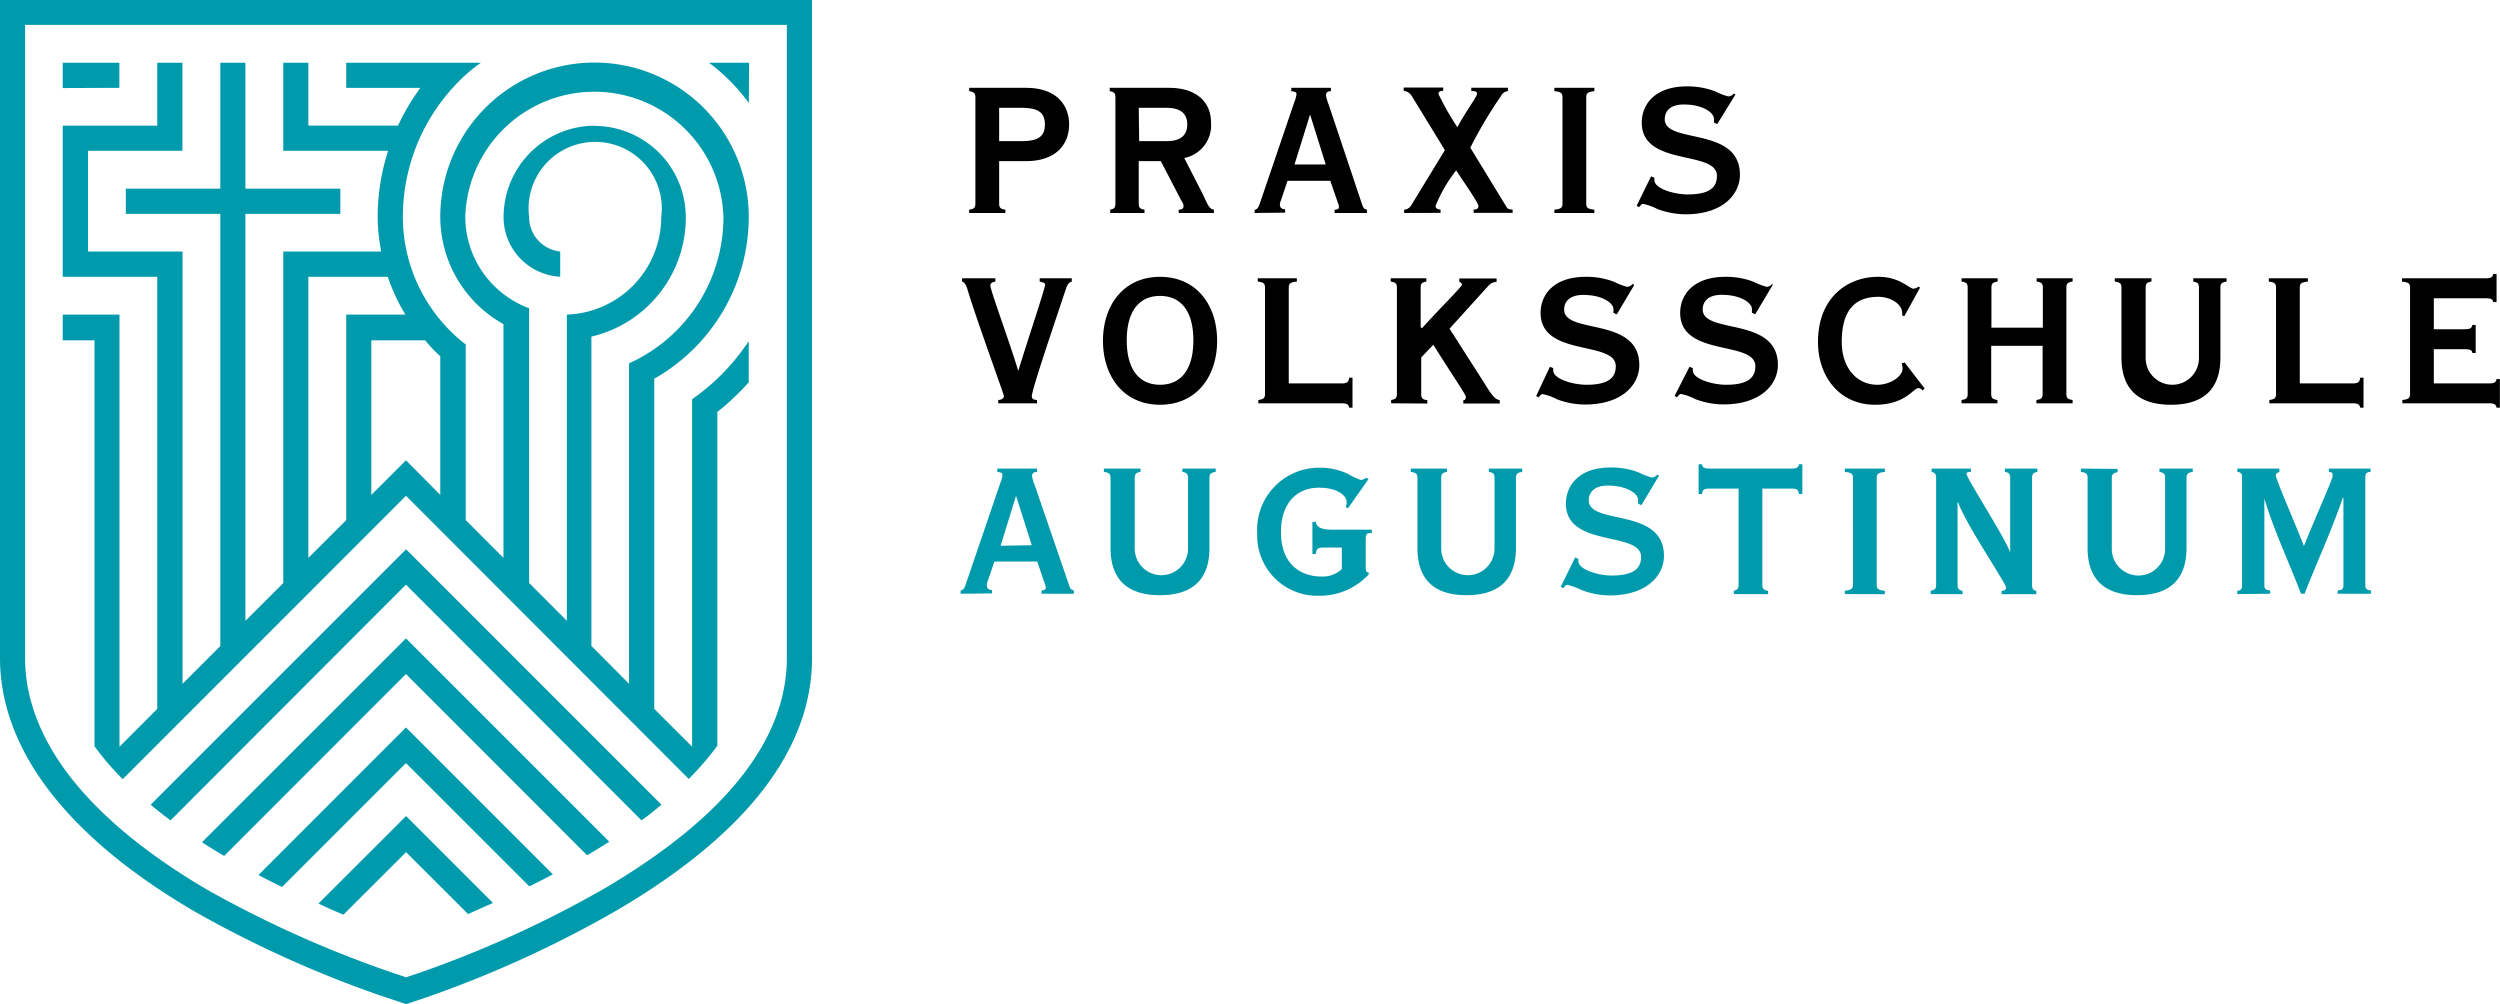
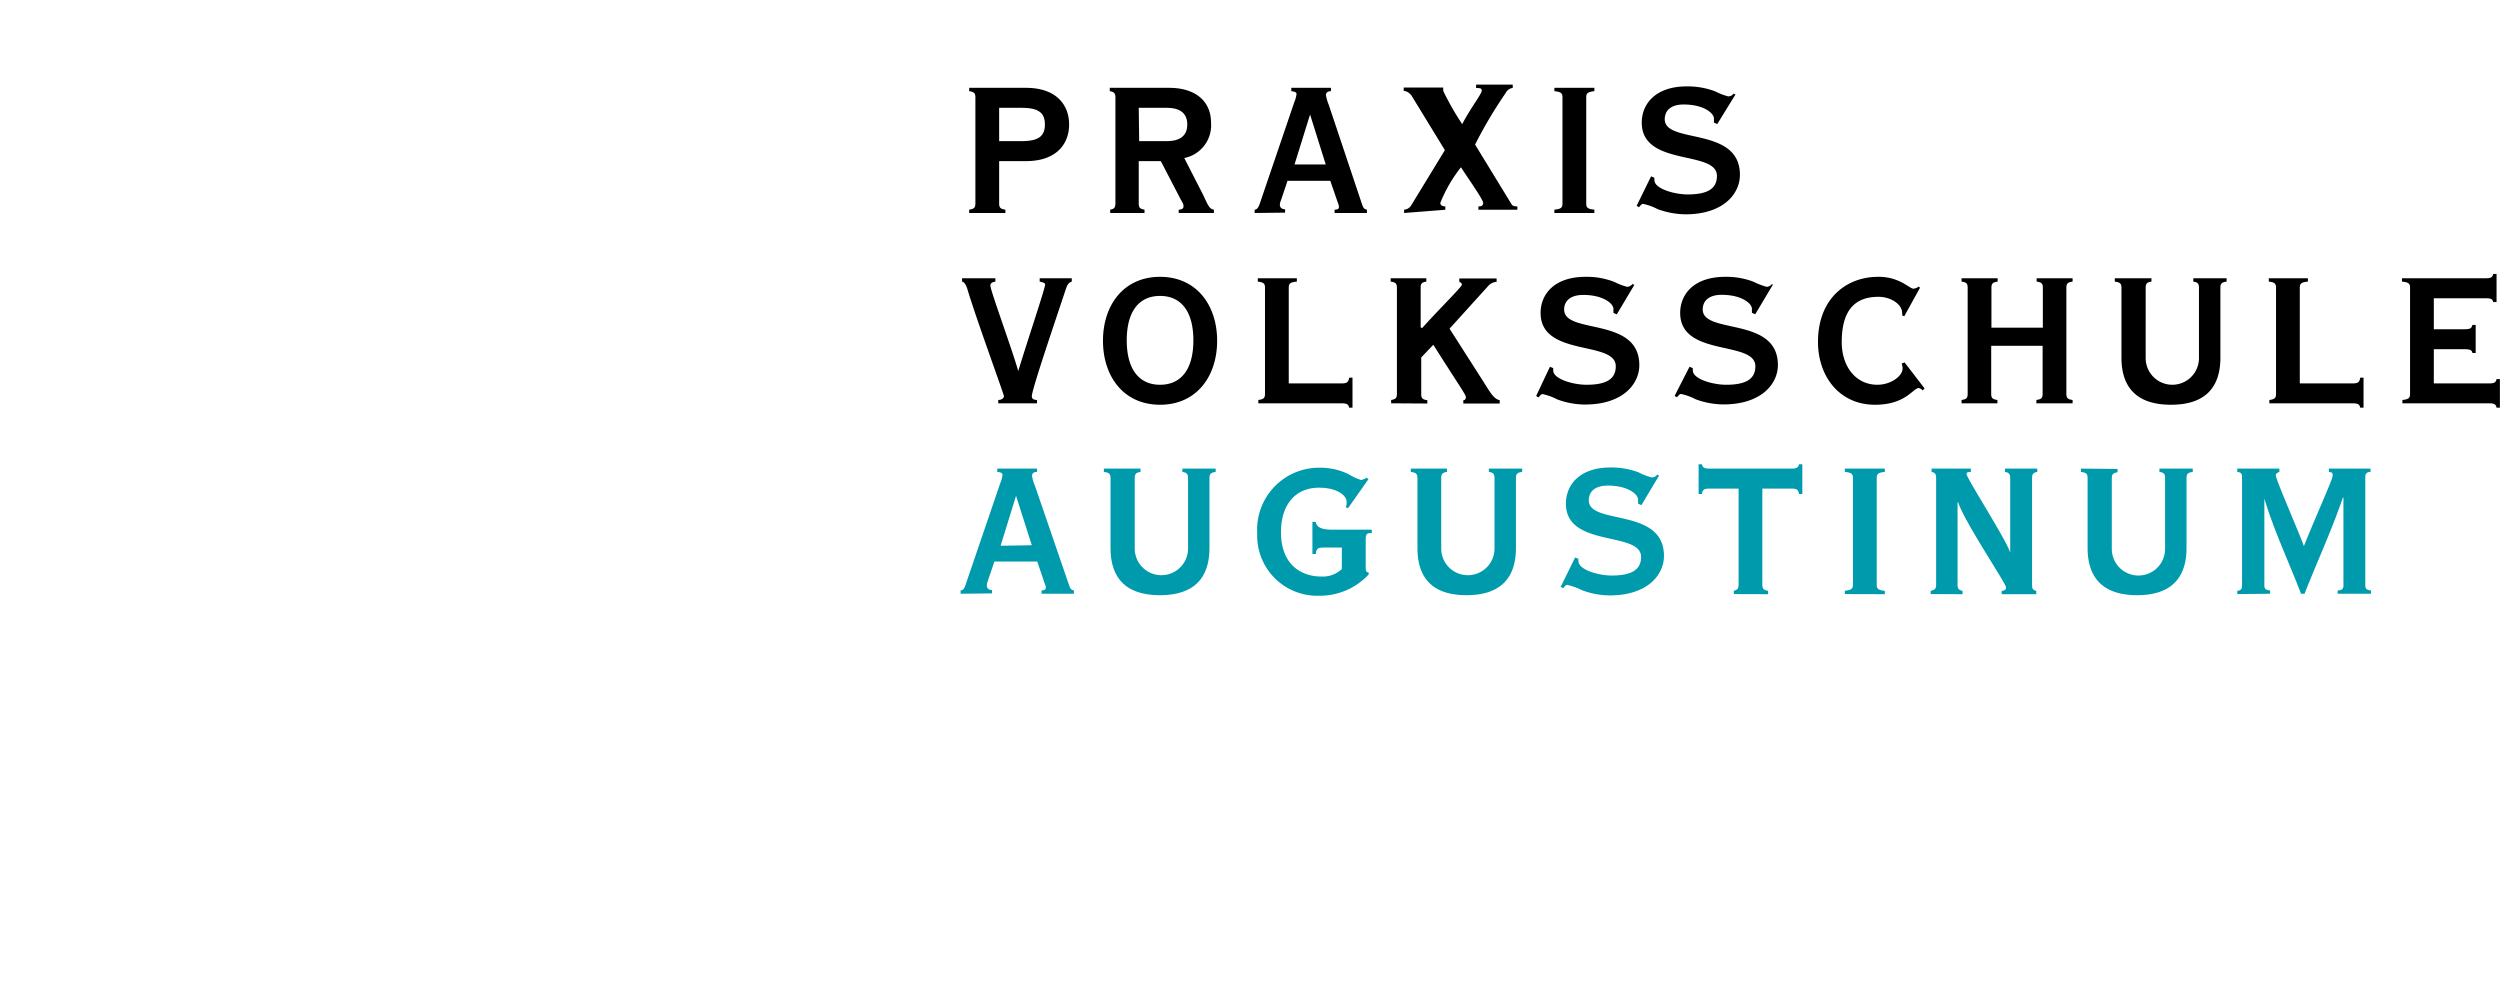
<svg xmlns="http://www.w3.org/2000/svg" viewBox="0 0 225.14 90.43">
  <defs>
    <style>.cls-1{fill:#009aad;}</style>
  </defs>
  <g id="Ebene_3" data-name="Ebene 3">
-     <path d="M115.63,47.53v-.3c.45-.06.56-.19.56-.56V37.12c0-.36-.11-.49-.56-.56v-.3h5.12c2.74,0,3.88,1.55,3.88,3.3s-1.14,3.3-3.88,3.3h-2.42v3.81c0,.37.11.5.56.56v.3Zm2.7-6.47h2c1.5,0,2.12-.41,2.12-1.5s-.62-1.5-2.12-1.5h-2Zm10,6.47v-.3c.36-.06.47-.19.47-.56V37.12c0-.36-.11-.49-.51-.56v-.3h5.35c2.36,0,3.77,1.2,3.77,3.13A3,3,0,0,1,135,42.58l1.67,3.26c.47,1,.58,1.33,1,1.39v.3h-3.17v-.3c.24,0,.43-.08.43-.28s0-.21-.26-.66l-1.78-3.43H130.9v3.81c0,.37.11.5.52.56v.3Zm2.61-6.47h2.47c1.3,0,1.86-.56,1.86-1.5s-.56-1.5-1.86-1.5H130.9Zm10.4,6.47v-.3c.27,0,.38-.34.45-.51l3.12-9.17a2.68,2.68,0,0,0,.2-.73c0-.13-.09-.21-.47-.26v-.3h3.57v.3c-.32,0-.45.15-.45.37a4.34,4.34,0,0,0,.26.88L151,46.72c.13.38.22.47.45.51v.3h-2.91v-.3c.28,0,.39-.08.39-.23a1,1,0,0,0-.09-.37l-.69-2h-3.85l-.6,1.78a1,1,0,0,0-.09.38c0,.2.11.39.47.41v.3Zm6.4-4.37-1.41-4.5h0l-1.4,4.5Zm7.06,4.37v-.3a.79.79,0,0,0,.62-.36l3.05-5L155.49,37a1,1,0,0,0-.73-.47v-.3h3.56v.3c-.32,0-.43.11-.43.28a24.26,24.26,0,0,0,1.71,3c.67-1.31,1.76-2.74,1.76-3s-.17-.24-.51-.26v-.3h3.3v.3a.81.81,0,0,0-.63.45,39.82,39.82,0,0,0-2.76,4.65l3.3,5.4c.09.15.34.17.51.17v.3h-3.51v-.3c.15,0,.43,0,.43-.32s-1.74-2.76-2-3.21a12.85,12.85,0,0,0-1.86,3.21c0,.21.17.3.45.32v.3Zm13.53,0v-.3c.63-.06.73-.19.73-.56V37.12c0-.36-.1-.49-.73-.56v-.3h3.6v.3c-.62.07-.73.2-.73.56v9.55c0,.37.11.5.73.56v.3Zm8.71-3.3.3.13a1,1,0,0,0,0,.22c0,.75,1.76,1.28,3,1.28,2,0,2.63-.66,2.63-1.67,0-2.36-6.77-.79-6.77-4.8,0-1.69,1.25-3.26,4.05-3.26a7,7,0,0,1,2.57.45,5.8,5.8,0,0,0,1.16.45.58.58,0,0,0,.49-.25l.17.08L183,39.52l-.3-.13c0-.06,0-.23,0-.36,0-.5-.94-1.27-2.72-1.27-1.22,0-1.71.6-1.71,1.33,0,2.27,6.77.6,6.77,5,0,1.76-1.55,3.56-4.89,3.56a7.46,7.46,0,0,1-2.53-.47,5,5,0,0,0-1.3-.47c-.13,0-.22.13-.37.3l-.21-.13ZM118.25,64.67v-.3c.3,0,.51-.17.51-.34s-2.42-6.77-3.24-9.47c-.12-.43-.27-.79-.53-.85v-.3h3v.3c-.34.06-.45.17-.45.36,0,.43,1.78,5.23,2.51,7.69h0c.81-2.66,2.42-7.45,2.42-7.78,0-.12-.11-.19-.49-.27v-.3h2.89v.3c-.36.12-.43.36-.6.87-1.16,3.48-3,8.89-3,9.47,0,.2.17.32.47.32v.3Zm14.57-11.39c3.28,0,5.14,2.55,5.14,5.76s-1.86,5.76-5.14,5.76-5.14-2.55-5.14-5.76S129.54,53.28,132.82,53.28Zm0,9.72c1.91,0,3-1.41,3-4s-1.09-4-3-4-3,1.41-3,4S130.92,63,132.82,63Zm9.45-8.74c0-.36-.11-.49-.65-.55v-.3h3.52v.3c-.62.06-.73.19-.73.55v8.62h4.71c.49,0,.67-.07.73-.52h.3v2.7h-.3c-.06-.32-.24-.39-.73-.39h-7.45v-.3c.49-.06.6-.19.6-.55Zm11.36,10.41v-.3c.41-.06.52-.19.52-.55V54.26c0-.36-.11-.49-.56-.55v-.3h3.21v.3c-.41.06-.51.19-.51.55v3.56l.13.08C157.7,56.45,160,54.18,160,54s-.15-.23-.23-.27v-.3h3.36v.3a1.1,1.1,0,0,0-.71.32l-3.53,3.9,3,4.69c.68,1.09,1,1.65,1.52,1.75v.3h-3.28v-.3c.15,0,.23-.1.23-.3s-1-1.62-2.93-4.69l-1.09,1.14v3.3c0,.36.1.49.55.55v.3Zm14.3-3.29.3.12a1,1,0,0,0,0,.22c0,.75,1.75,1.28,3,1.28,2,0,2.63-.66,2.63-1.67,0-2.35-6.77-.79-6.77-4.8,0-1.69,1.24-3.25,4.05-3.25a6.81,6.81,0,0,1,2.57.45,6.25,6.25,0,0,0,1.16.45.61.61,0,0,0,.49-.26l.17.09-1.58,2.65-.3-.13c0-.06,0-.23,0-.36,0-.49-.94-1.26-2.72-1.26-1.22,0-1.72.6-1.72,1.32,0,2.27,6.77.6,6.77,5,0,1.75-1.54,3.55-4.88,3.55a7.17,7.17,0,0,1-2.53-.47,4.87,4.87,0,0,0-1.31-.47c-.12,0-.21.13-.36.3l-.21-.13Zm12.57,0,.3.12a1,1,0,0,0,0,.22c0,.75,1.76,1.28,3,1.28,2,0,2.63-.66,2.63-1.67,0-2.35-6.77-.79-6.77-4.8,0-1.69,1.25-3.25,4.05-3.25a6.81,6.81,0,0,1,2.57.45,6.54,6.54,0,0,0,1.16.45.61.61,0,0,0,.49-.26L188,54l-1.58,2.65-.3-.13c0-.06,0-.23,0-.36,0-.49-.94-1.26-2.72-1.26-1.22,0-1.71.6-1.71,1.32,0,2.27,6.77.6,6.77,5,0,1.75-1.55,3.55-4.89,3.55a7.22,7.22,0,0,1-2.53-.47,5,5,0,0,0-1.3-.47c-.13,0-.22.13-.37.3l-.21-.13Zm20.76-7.12-1.42,2.57-.19-.08a.82.82,0,0,0,0-.22c0-.77-1-1.45-2.14-1.45-2.06,0-3.3,1.15-3.3,4.07,0,2.27,1.31,3.85,3.21,3.85,1.2,0,2.27-.77,2.27-1.47a1.86,1.86,0,0,0-.08-.45l.26-.09,1.8,2.34-.18.19a.49.49,0,0,0-.36-.22c-.49,0-1.16,1.5-3.92,1.5-3.26,0-5.14-2.61-5.14-5.65,0-4,2.65-5.87,5.4-5.87a4.46,4.46,0,0,1,2.2.53c.52.28.82.54,1,.54a1,1,0,0,0,.47-.19Zm6.41,5.23v4.33c0,.36.11.49.56.55v.3H205v-.3c.45-.06.55-.19.55-.55V54.26c0-.36-.1-.49-.55-.55v-.3h3.25v.3c-.45.06-.56.19-.56.55v3.6h4.63v-3.6c0-.36-.11-.49-.56-.55v-.3H215v.3c-.45.06-.56.19-.56.55v9.56c0,.36.11.49.56.55v.3h-3.26v-.3c.45-.06.56-.19.56-.55V59.49Zm14.43-6.08v.3c-.41.06-.52.19-.52.55V60.6a2.4,2.4,0,0,0,4.8,0V54.26c0-.36-.11-.49-.51-.55v-.3h3v.3c-.45.06-.56.19-.56.55v6.3c0,2.57-1.26,4.24-4.45,4.24s-4.46-1.67-4.46-4.24v-6.3c0-.36-.11-.49-.6-.55v-.3Zm11.22.85c0-.36-.11-.49-.65-.55v-.3h3.52v.3c-.62.06-.73.19-.73.55v8.62h4.71c.49,0,.67-.07.73-.52h.3v2.7h-.3c-.06-.32-.24-.39-.73-.39h-7.45v-.3c.49-.06.6-.19.6-.55Zm14.21,8.62h4.93c.49,0,.66-.07.72-.39h.3v2.57h-.3c-.06-.32-.23-.39-.72-.39H244.7v-.3c.58-.06.69-.19.69-.55V54.26c0-.36-.11-.49-.73-.55v-.3h7.5c.49,0,.66-.07.72-.39h.3v2.53h-.3c-.06-.28-.23-.34-.72-.34h-4.63V58h2.74c.49,0,.67-.06.73-.39h.3v2.53H251a.33.33,0,0,0-.19-.28,1.78,1.78,0,0,0-.54-.06h-2.74Z" transform="translate(-28.35 -28.35)" />
+     <path d="M115.63,47.53v-.3c.45-.06.56-.19.56-.56V37.12c0-.36-.11-.49-.56-.56v-.3h5.12c2.74,0,3.88,1.55,3.88,3.3s-1.14,3.3-3.88,3.3h-2.42v3.81c0,.37.11.5.56.56v.3Zm2.7-6.47h2c1.5,0,2.12-.41,2.12-1.5s-.62-1.5-2.12-1.5h-2Zm10,6.47v-.3c.36-.06.47-.19.47-.56V37.12c0-.36-.11-.49-.51-.56v-.3h5.35c2.36,0,3.77,1.2,3.77,3.13A3,3,0,0,1,135,42.58l1.67,3.26c.47,1,.58,1.33,1,1.39v.3h-3.17v-.3c.24,0,.43-.08.43-.28s0-.21-.26-.66l-1.78-3.43H130.9v3.81c0,.37.11.5.52.56v.3Zm2.61-6.47h2.47c1.3,0,1.86-.56,1.86-1.5s-.56-1.5-1.86-1.5H130.9Zm10.4,6.47v-.3c.27,0,.38-.34.45-.51l3.12-9.17a2.68,2.68,0,0,0,.2-.73c0-.13-.09-.21-.47-.26v-.3h3.57v.3c-.32,0-.45.15-.45.37a4.34,4.34,0,0,0,.26.88L151,46.72c.13.38.22.47.45.51v.3h-2.91v-.3c.28,0,.39-.08.39-.23a1,1,0,0,0-.09-.37l-.69-2h-3.85l-.6,1.78a1,1,0,0,0-.09.38c0,.2.11.39.47.41v.3Zm6.4-4.37-1.41-4.5h0l-1.4,4.5Zm7.06,4.37v-.3a.79.79,0,0,0,.62-.36l3.05-5L155.49,37a1,1,0,0,0-.73-.47v-.3h3.56v.3a24.26,24.26,0,0,0,1.71,3c.67-1.31,1.76-2.74,1.76-3s-.17-.24-.51-.26v-.3h3.3v.3a.81.81,0,0,0-.63.45,39.82,39.82,0,0,0-2.76,4.65l3.3,5.4c.09.15.34.17.51.17v.3h-3.51v-.3c.15,0,.43,0,.43-.32s-1.74-2.76-2-3.21a12.85,12.85,0,0,0-1.86,3.21c0,.21.17.3.45.32v.3Zm13.53,0v-.3c.63-.06.73-.19.73-.56V37.12c0-.36-.1-.49-.73-.56v-.3h3.6v.3c-.62.07-.73.2-.73.56v9.55c0,.37.11.5.73.56v.3Zm8.71-3.3.3.13a1,1,0,0,0,0,.22c0,.75,1.76,1.28,3,1.28,2,0,2.63-.66,2.63-1.67,0-2.36-6.77-.79-6.77-4.8,0-1.69,1.25-3.26,4.05-3.26a7,7,0,0,1,2.57.45,5.8,5.8,0,0,0,1.16.45.58.58,0,0,0,.49-.25l.17.08L183,39.52l-.3-.13c0-.06,0-.23,0-.36,0-.5-.94-1.27-2.72-1.27-1.22,0-1.71.6-1.71,1.33,0,2.27,6.77.6,6.77,5,0,1.76-1.55,3.56-4.89,3.56a7.46,7.46,0,0,1-2.53-.47,5,5,0,0,0-1.3-.47c-.13,0-.22.13-.37.3l-.21-.13ZM118.25,64.67v-.3c.3,0,.51-.17.51-.34s-2.42-6.77-3.24-9.47c-.12-.43-.27-.79-.53-.85v-.3h3v.3c-.34.06-.45.17-.45.36,0,.43,1.78,5.23,2.51,7.69h0c.81-2.66,2.42-7.45,2.42-7.78,0-.12-.11-.19-.49-.27v-.3h2.89v.3c-.36.12-.43.36-.6.87-1.16,3.48-3,8.89-3,9.47,0,.2.17.32.47.32v.3Zm14.57-11.39c3.28,0,5.14,2.55,5.14,5.76s-1.86,5.76-5.14,5.76-5.14-2.55-5.14-5.76S129.54,53.28,132.82,53.28Zm0,9.72c1.91,0,3-1.41,3-4s-1.09-4-3-4-3,1.41-3,4S130.92,63,132.82,63Zm9.45-8.74c0-.36-.11-.49-.65-.55v-.3h3.52v.3c-.62.06-.73.19-.73.55v8.62h4.71c.49,0,.67-.07.73-.52h.3v2.7h-.3c-.06-.32-.24-.39-.73-.39h-7.45v-.3c.49-.06.6-.19.6-.55Zm11.36,10.41v-.3c.41-.06.52-.19.52-.55V54.26c0-.36-.11-.49-.56-.55v-.3h3.21v.3c-.41.06-.51.19-.51.55v3.56l.13.08C157.7,56.45,160,54.18,160,54s-.15-.23-.23-.27v-.3h3.36v.3a1.1,1.1,0,0,0-.71.32l-3.53,3.9,3,4.69c.68,1.09,1,1.65,1.52,1.75v.3h-3.28v-.3c.15,0,.23-.1.23-.3s-1-1.62-2.93-4.69l-1.09,1.14v3.3c0,.36.1.49.55.55v.3Zm14.3-3.29.3.12a1,1,0,0,0,0,.22c0,.75,1.75,1.28,3,1.28,2,0,2.63-.66,2.63-1.67,0-2.35-6.77-.79-6.77-4.8,0-1.69,1.24-3.25,4.05-3.25a6.81,6.81,0,0,1,2.57.45,6.25,6.25,0,0,0,1.16.45.61.61,0,0,0,.49-.26l.17.09-1.58,2.65-.3-.13c0-.06,0-.23,0-.36,0-.49-.94-1.26-2.72-1.26-1.22,0-1.72.6-1.72,1.32,0,2.27,6.77.6,6.77,5,0,1.75-1.54,3.55-4.88,3.55a7.17,7.17,0,0,1-2.53-.47,4.87,4.87,0,0,0-1.31-.47c-.12,0-.21.13-.36.3l-.21-.13Zm12.57,0,.3.12a1,1,0,0,0,0,.22c0,.75,1.76,1.28,3,1.28,2,0,2.63-.66,2.63-1.67,0-2.35-6.77-.79-6.77-4.8,0-1.69,1.25-3.25,4.05-3.25a6.81,6.81,0,0,1,2.57.45,6.54,6.54,0,0,0,1.16.45.61.61,0,0,0,.49-.26L188,54l-1.58,2.65-.3-.13c0-.06,0-.23,0-.36,0-.49-.94-1.26-2.72-1.26-1.22,0-1.71.6-1.71,1.32,0,2.27,6.77.6,6.77,5,0,1.75-1.55,3.55-4.89,3.55a7.22,7.22,0,0,1-2.53-.47,5,5,0,0,0-1.3-.47c-.13,0-.22.13-.37.3l-.21-.13Zm20.76-7.12-1.42,2.57-.19-.08a.82.82,0,0,0,0-.22c0-.77-1-1.45-2.14-1.45-2.06,0-3.3,1.15-3.3,4.07,0,2.27,1.31,3.85,3.21,3.85,1.2,0,2.27-.77,2.27-1.47a1.86,1.86,0,0,0-.08-.45l.26-.09,1.8,2.34-.18.19a.49.49,0,0,0-.36-.22c-.49,0-1.16,1.5-3.92,1.5-3.26,0-5.14-2.61-5.14-5.65,0-4,2.65-5.87,5.4-5.87a4.46,4.46,0,0,1,2.2.53c.52.28.82.54,1,.54a1,1,0,0,0,.47-.19Zm6.41,5.23v4.33c0,.36.11.49.56.55v.3H205v-.3c.45-.06.55-.19.55-.55V54.26c0-.36-.1-.49-.55-.55v-.3h3.25v.3c-.45.06-.56.19-.56.55v3.6h4.63v-3.6c0-.36-.11-.49-.56-.55v-.3H215v.3c-.45.06-.56.19-.56.55v9.56c0,.36.11.49.56.55v.3h-3.26v-.3c.45-.06.56-.19.56-.55V59.49Zm14.43-6.08v.3c-.41.06-.52.19-.52.55V60.6a2.4,2.4,0,0,0,4.8,0V54.26c0-.36-.11-.49-.51-.55v-.3h3v.3c-.45.06-.56.19-.56.55v6.3c0,2.57-1.26,4.24-4.45,4.24s-4.46-1.67-4.46-4.24v-6.3c0-.36-.11-.49-.6-.55v-.3Zm11.22.85c0-.36-.11-.49-.65-.55v-.3h3.52v.3c-.62.06-.73.19-.73.55v8.62h4.71c.49,0,.67-.07.73-.52h.3v2.7h-.3c-.06-.32-.24-.39-.73-.39h-7.45v-.3c.49-.06.6-.19.6-.55Zm14.21,8.62h4.93c.49,0,.66-.07.72-.39h.3v2.57h-.3c-.06-.32-.23-.39-.72-.39H244.7v-.3c.58-.06.69-.19.69-.55V54.26c0-.36-.11-.49-.73-.55v-.3h7.5c.49,0,.66-.07.72-.39h.3v2.53h-.3c-.06-.28-.23-.34-.72-.34h-4.63V58h2.74c.49,0,.67-.06.73-.39h.3v2.53H251a.33.33,0,0,0-.19-.28,1.78,1.78,0,0,0-.54-.06h-2.74Z" transform="translate(-28.35 -28.35)" />
    <path class="cls-1" d="M114.86,81.82v-.3c.28,0,.39-.34.45-.52l3.13-9.17a2.43,2.43,0,0,0,.19-.72c0-.13-.08-.22-.47-.26v-.3h3.58v.3c-.32,0-.45.15-.45.36a3.69,3.69,0,0,0,.26.88L124.61,81c.13.39.21.47.45.52v.3h-2.91v-.3c.27,0,.38-.09.38-.24a.82.82,0,0,0-.09-.36l-.68-2H117.9l-.6,1.77a1.16,1.16,0,0,0-.08.39c0,.19.1.39.47.41v.3Zm6.41-4.37L119.85,73h0l-1.39,4.5Zm9.79-6.9v.3c-.41.06-.52.19-.52.56v6.34a2.4,2.4,0,0,0,4.8,0V71.41c0-.37-.11-.5-.51-.56v-.3h3v.3c-.45.06-.56.19-.56.56V77.7c0,2.57-1.26,4.25-4.46,4.25s-4.45-1.68-4.45-4.25V71.41c0-.37-.11-.5-.6-.56v-.3Zm18.13,7.11h-1.62c-.5,0-.67.07-.73.58h-.3V75.35l.3,0c.08.45.45.7,1.5.7h3.55v.3c-.45,0-.55.09-.55.56v2.46c0,.48.06.5.27.54v.17A6,6,0,0,1,147.12,82a5.41,5.41,0,0,1-5.55-5.62,5.58,5.58,0,0,1,5.59-5.91,5.86,5.86,0,0,1,2.59.56,5.65,5.65,0,0,0,1.18.55,1.69,1.69,0,0,0,.49-.21l.17.13-1.84,2.61-.21-.08a1,1,0,0,0,.08-.5c0-.53-.81-1.26-2.48-1.26-2.19,0-3.43,1.59-3.43,4,0,3.09,2,4,3.62,4a2.53,2.53,0,0,0,1.86-.67Zm9.47-7.11v.3c-.41.06-.52.19-.52.56v6.34a2.4,2.4,0,0,0,4.8,0V71.41c0-.37-.1-.5-.51-.56v-.3h3v.3c-.45.06-.56.19-.56.56V77.7c0,2.57-1.26,4.25-4.45,4.25S156,80.27,156,77.7V71.41c0-.37-.11-.5-.6-.56v-.3Zm11.54,8,.3.13a1,1,0,0,0,0,.21c0,.75,1.75,1.29,3,1.29,2,0,2.64-.67,2.64-1.67,0-2.36-6.77-.8-6.77-4.8,0-1.7,1.24-3.26,4-3.26a6.85,6.85,0,0,1,2.57.45,5.57,5.57,0,0,0,1.16.45.61.61,0,0,0,.49-.26l.17.09-1.59,2.66-.3-.13c0-.07,0-.24,0-.37,0-.49-.95-1.26-2.72-1.26-1.23,0-1.72.6-1.72,1.33,0,2.27,6.77.6,6.77,5,0,1.76-1.54,3.56-4.88,3.56a7.15,7.15,0,0,1-2.53-.48,5.56,5.56,0,0,0-1.31-.47c-.13,0-.21.13-.36.3l-.22-.12Zm14.29,3.3v-.3c.32-.07.43-.2.43-.56V72.35h-2.57c-.5,0-.67.06-.73.49h-.3V70.16h.3c.06.32.23.39.73.39h7.28c.49,0,.67-.07.73-.39h.3v2.68h-.3c-.06-.43-.24-.49-.73-.49h-2.57V81c0,.36.11.49.52.56v.3Zm10,0v-.3c.62-.07.73-.2.73-.56V71.41c0-.37-.11-.5-.73-.56v-.3h3.6v.3c-.62.06-.73.19-.73.56V81c0,.36.11.49.73.56v.3Zm7.73,0v-.3c.39-.07.49-.2.49-.56V71.41c0-.37-.1-.5-.41-.56v-.3h3.54v.3c-.3,0-.39.06-.39.19,0,.37,3.71,6.13,3.93,7.09h0V71.41c0-.37-.11-.5-.47-.56v-.3h2.91v.3c-.36.06-.47.19-.47.56V81c0,.43.11.49.38.56v.3h-3.12v-.3c.21,0,.4-.09.4-.3,0-.37-3.64-5.72-4.32-7.67h-.05V81c0,.36.11.49.45.56v.3Zm16.83-11.27v.3c-.41.06-.52.19-.52.56v6.34a2.4,2.4,0,0,0,4.8,0V71.41c0-.37-.1-.5-.51-.56v-.3h3v.3c-.45.06-.56.19-.56.56V77.7c0,2.57-1.26,4.25-4.45,4.25s-4.46-1.68-4.46-4.25V71.41c0-.37-.1-.5-.6-.56v-.3Zm10.78,11.27v-.3c.28,0,.43-.15.43-.43V71.28c0-.28-.13-.41-.43-.43v-.3h3.79v.3c-.21.08-.32.17-.32.32,0,.36,2.12,5.21,2.53,6.36,1.11-2.78,2.59-6,2.59-6.34s-.1-.28-.34-.34v-.3h3.75v.3c-.32,0-.47.15-.47.43v9.81c0,.28.15.41.51.43v.3h-3v-.3c.39,0,.52-.15.52-.43V73.16h-.05c-1,2.94-2.33,5.79-3.45,8.66h-.32c-1.07-2.81-2.42-5.64-3.3-8.57h0v7.84c0,.28.13.41.52.43v.3Z" transform="translate(-28.35 -28.35)" />
-     <path id="Wappen" class="cls-1" d="M28.35,28.35V87.59c0,8.21,6,16.11,17.5,22.83a100.92,100.92,0,0,0,17.27,7.76l1.8.6,1.8-.6a101.28,101.28,0,0,0,17.2-7.86c11.65-6.84,17.56-14.49,17.56-22.73V28.35ZM99.21,87.59c0,7.38-5.53,14.37-16.44,20.78A99,99,0,0,1,66,116l-1.08.36L63.84,116A100.23,100.23,0,0,1,47,108.47C36.28,102.17,30.61,95,30.61,87.59v-57h68.6ZM59.28,110.72q-1.06-.43-2.25-1l6.25-6.24h0l1.64-1.64,7.83,7.83c-.79.34-1.54.67-2.24,1l-5.59-5.58Zm-5.53-2.49c-.7-.34-1.41-.7-2.12-1.08L64.91,93.86l13.23,13.23c-.71.38-1.42.74-2.12,1.08L64.91,97.07Zm-5.21-2.8c-.66-.39-1.33-.8-2-1.23L64.91,85.84l18.31,18.31c-.63.41-1.29.81-2,1.22L64.91,89.05Zm-4.83-3.2c-.61-.45-1.21-.92-1.79-1.41l23-23,23,23c-.6.49-1.2,1-1.81,1.4L64.91,81ZM38.89,98h0l-.09-.1c-.25-.26-.48-.53-.72-.8l-.29-.34-.07-.09c-.3-.37-.59-.74-.86-1.12V59H34V56.68h5.11V95.6l3.4-3.41V53.28H34V39.67h8.51V34h2.27v7.93H36.28V51h8.51V89.93l3.4-3.4V47.61H39.68V45.34h8.51V34h2.26V45.34H59v2.27H50.45V84.26l3.41-3.4V51h8.82l-.06-.33a16.91,16.91,0,0,1-.26-2.77,19.43,19.43,0,0,1,.83-5.6l.11-.37H53.86V34h2.26v5.66h8.07l.08-.16a19.4,19.4,0,0,1,1.62-2.79l.31-.45H59.53V34H71.66a12.3,12.3,0,0,0-1.27,1,14.12,14.12,0,0,0-1.34,1.34A17.27,17.27,0,0,0,64.63,47.9a14.54,14.54,0,0,0,5.66,11.47v.14h0V75.18l3.4,3.41V57.54l-.14-.08A11.07,11.07,0,0,1,68,47.91a13.89,13.89,0,0,1,27.78-.07V48a16.78,16.78,0,0,1-8.36,14.37l-.15.08V92.19l3.41,3.4V64.3a19.52,19.52,0,0,0,5.1-5.23v3.71a23.25,23.25,0,0,1-2.73,2.59l-.1.08V95.51c-.28.38-.57.75-.87,1.12l-.24.28c-.25.29-.5.58-.76.86l-.08.08-.06.06-.56.59L64.91,73,39.4,98.52Zm43-58.31a8.23,8.23,0,0,1,8.22,8.23,11,11,0,0,1-8.29,10.69l-.21.06V86.52L85,89.93V61.07a14.44,14.44,0,0,0,8.5-13.17,11.63,11.63,0,0,0-23.25,0A8.82,8.82,0,0,0,76,56.11v.57h0V80.85l3.4,3.41V56.68a8.8,8.8,0,0,0,8.5-8.78A6,6,0,1,0,76,47.9,3.12,3.12,0,0,0,78.8,51v2.27a5.38,5.38,0,0,1-5.1-5.36A8.24,8.24,0,0,1,81.92,39.67ZM56.12,78.59l3.41-3.4V56.68h5.33l-.25-.42a17.38,17.38,0,0,1-1.27-2.79l-.07-.19H56.12Zm5.67-5.67,3.12-3.12L68,72.92V60.44l-.09-.09A13.42,13.42,0,0,1,66.64,59L66.55,59H61.79Zm34-35.29A17.16,17.16,0,0,0,92.2,34h3.61ZM34,36.28V34h5.1v2.26Z" transform="translate(-28.35 -28.35)" />
  </g>
</svg>